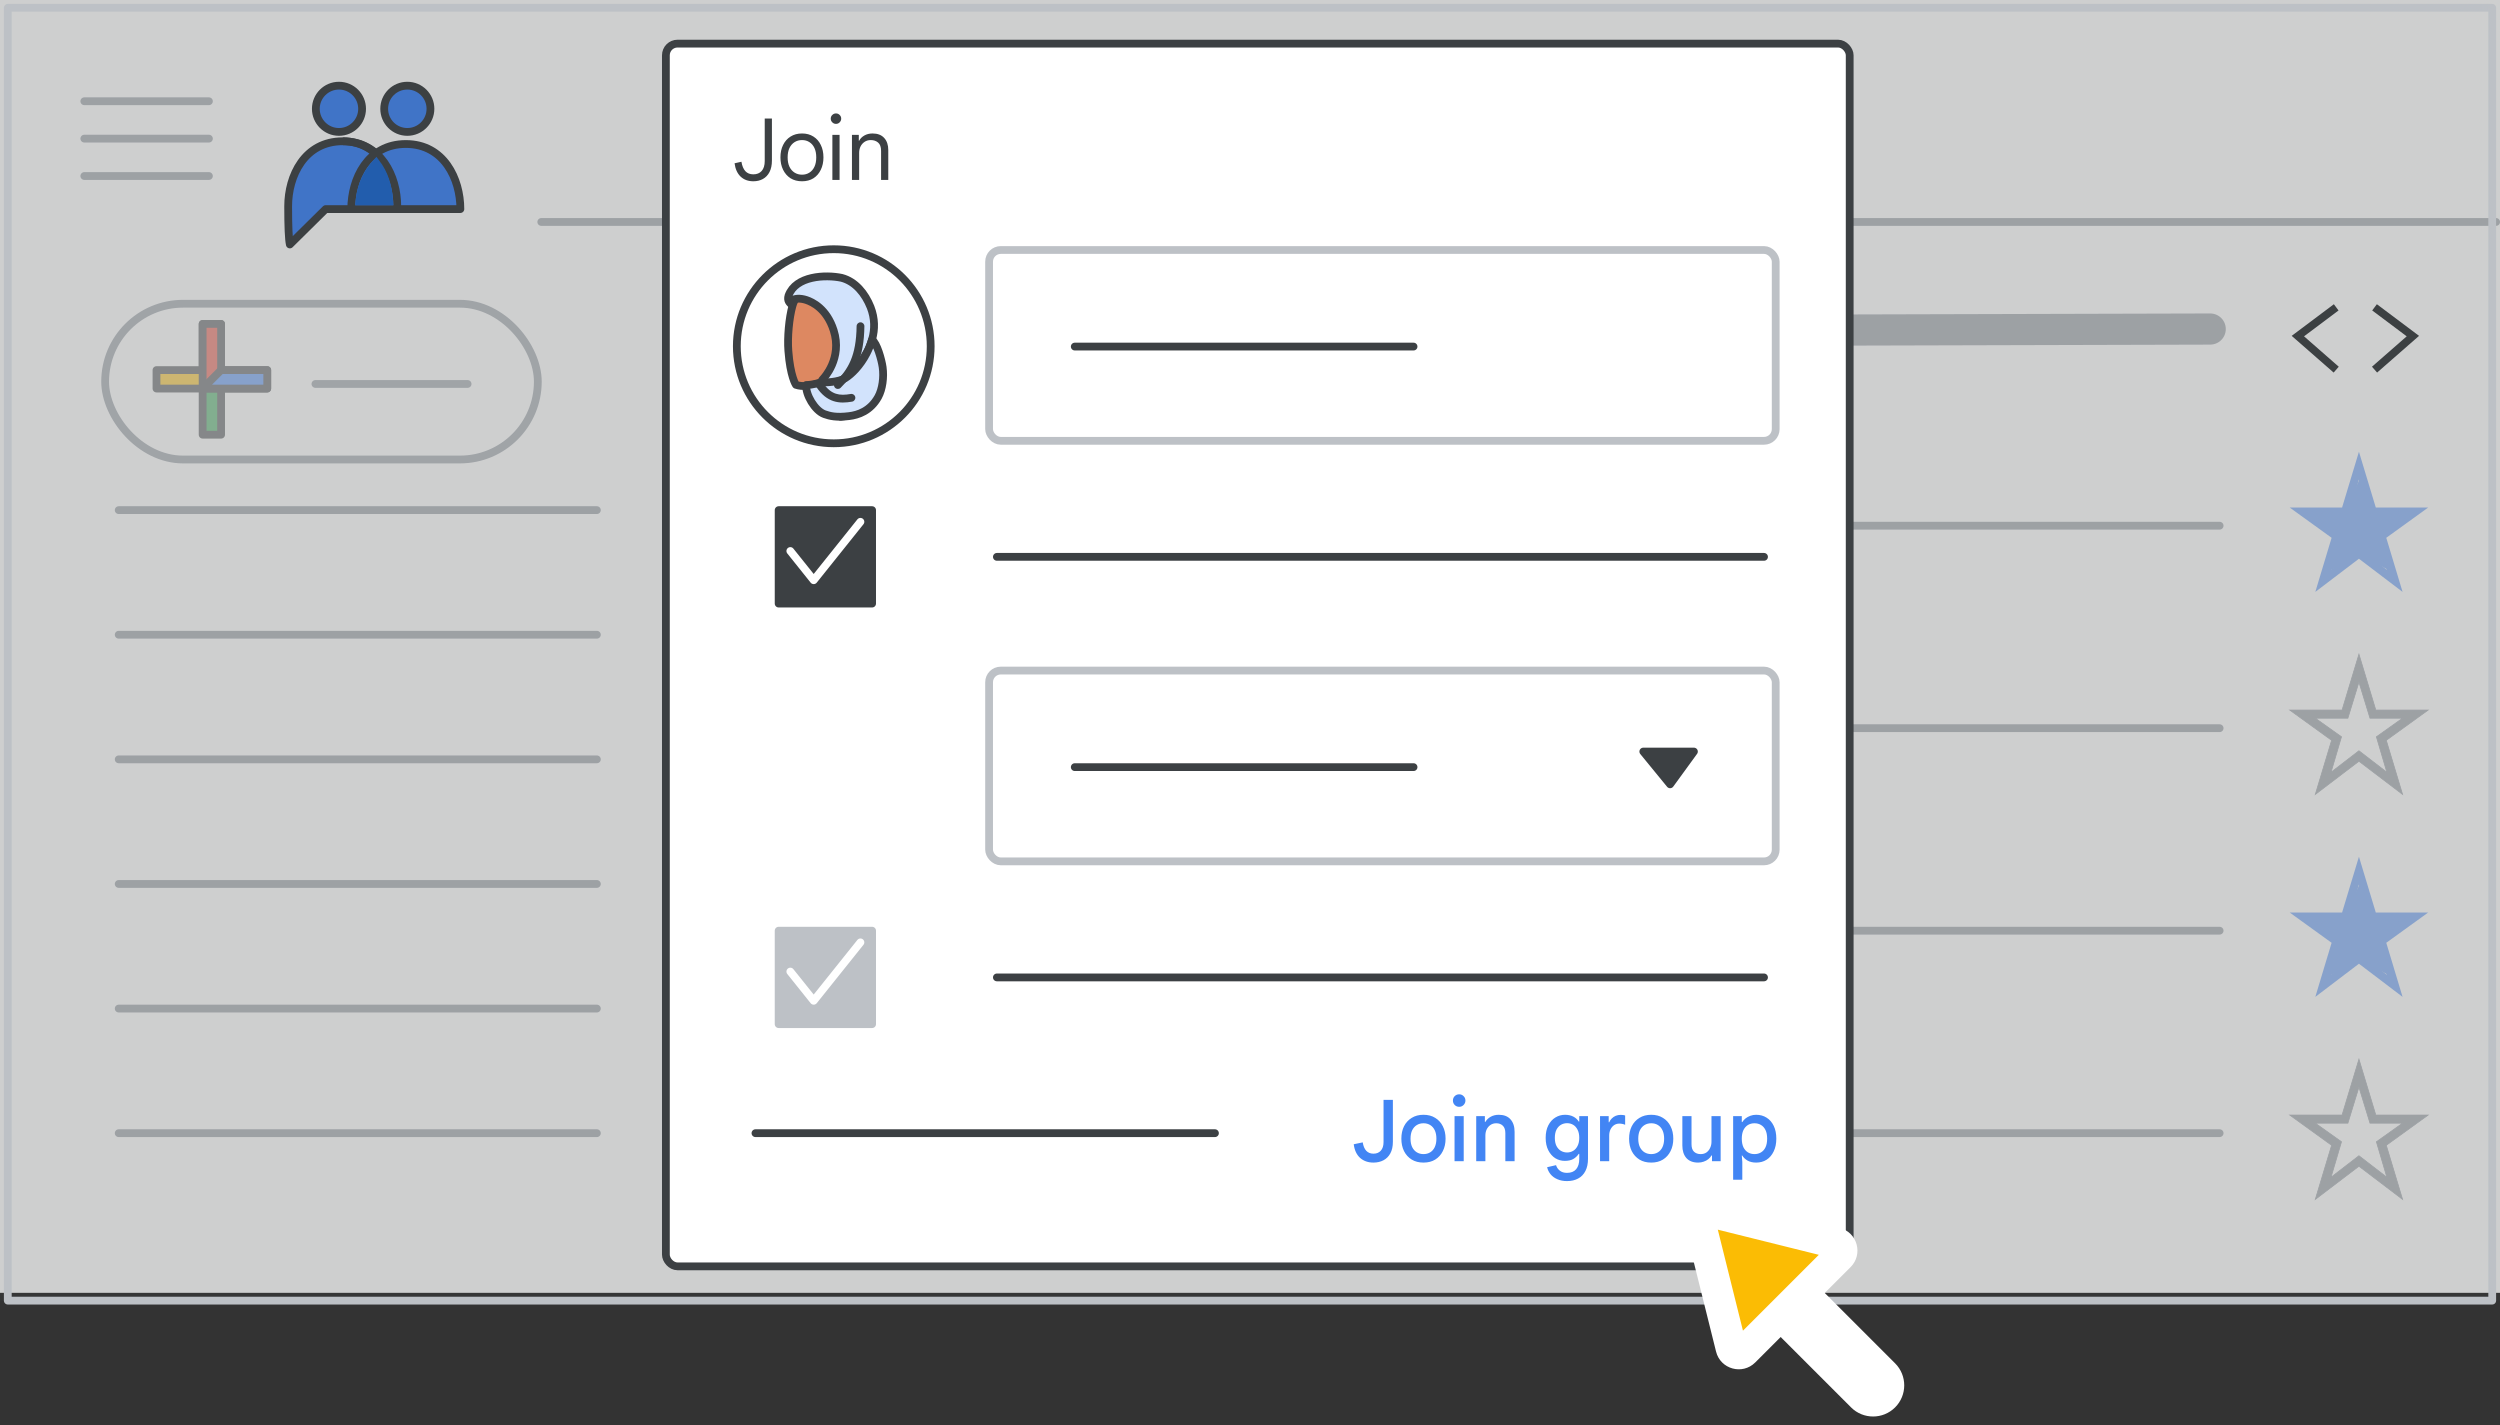
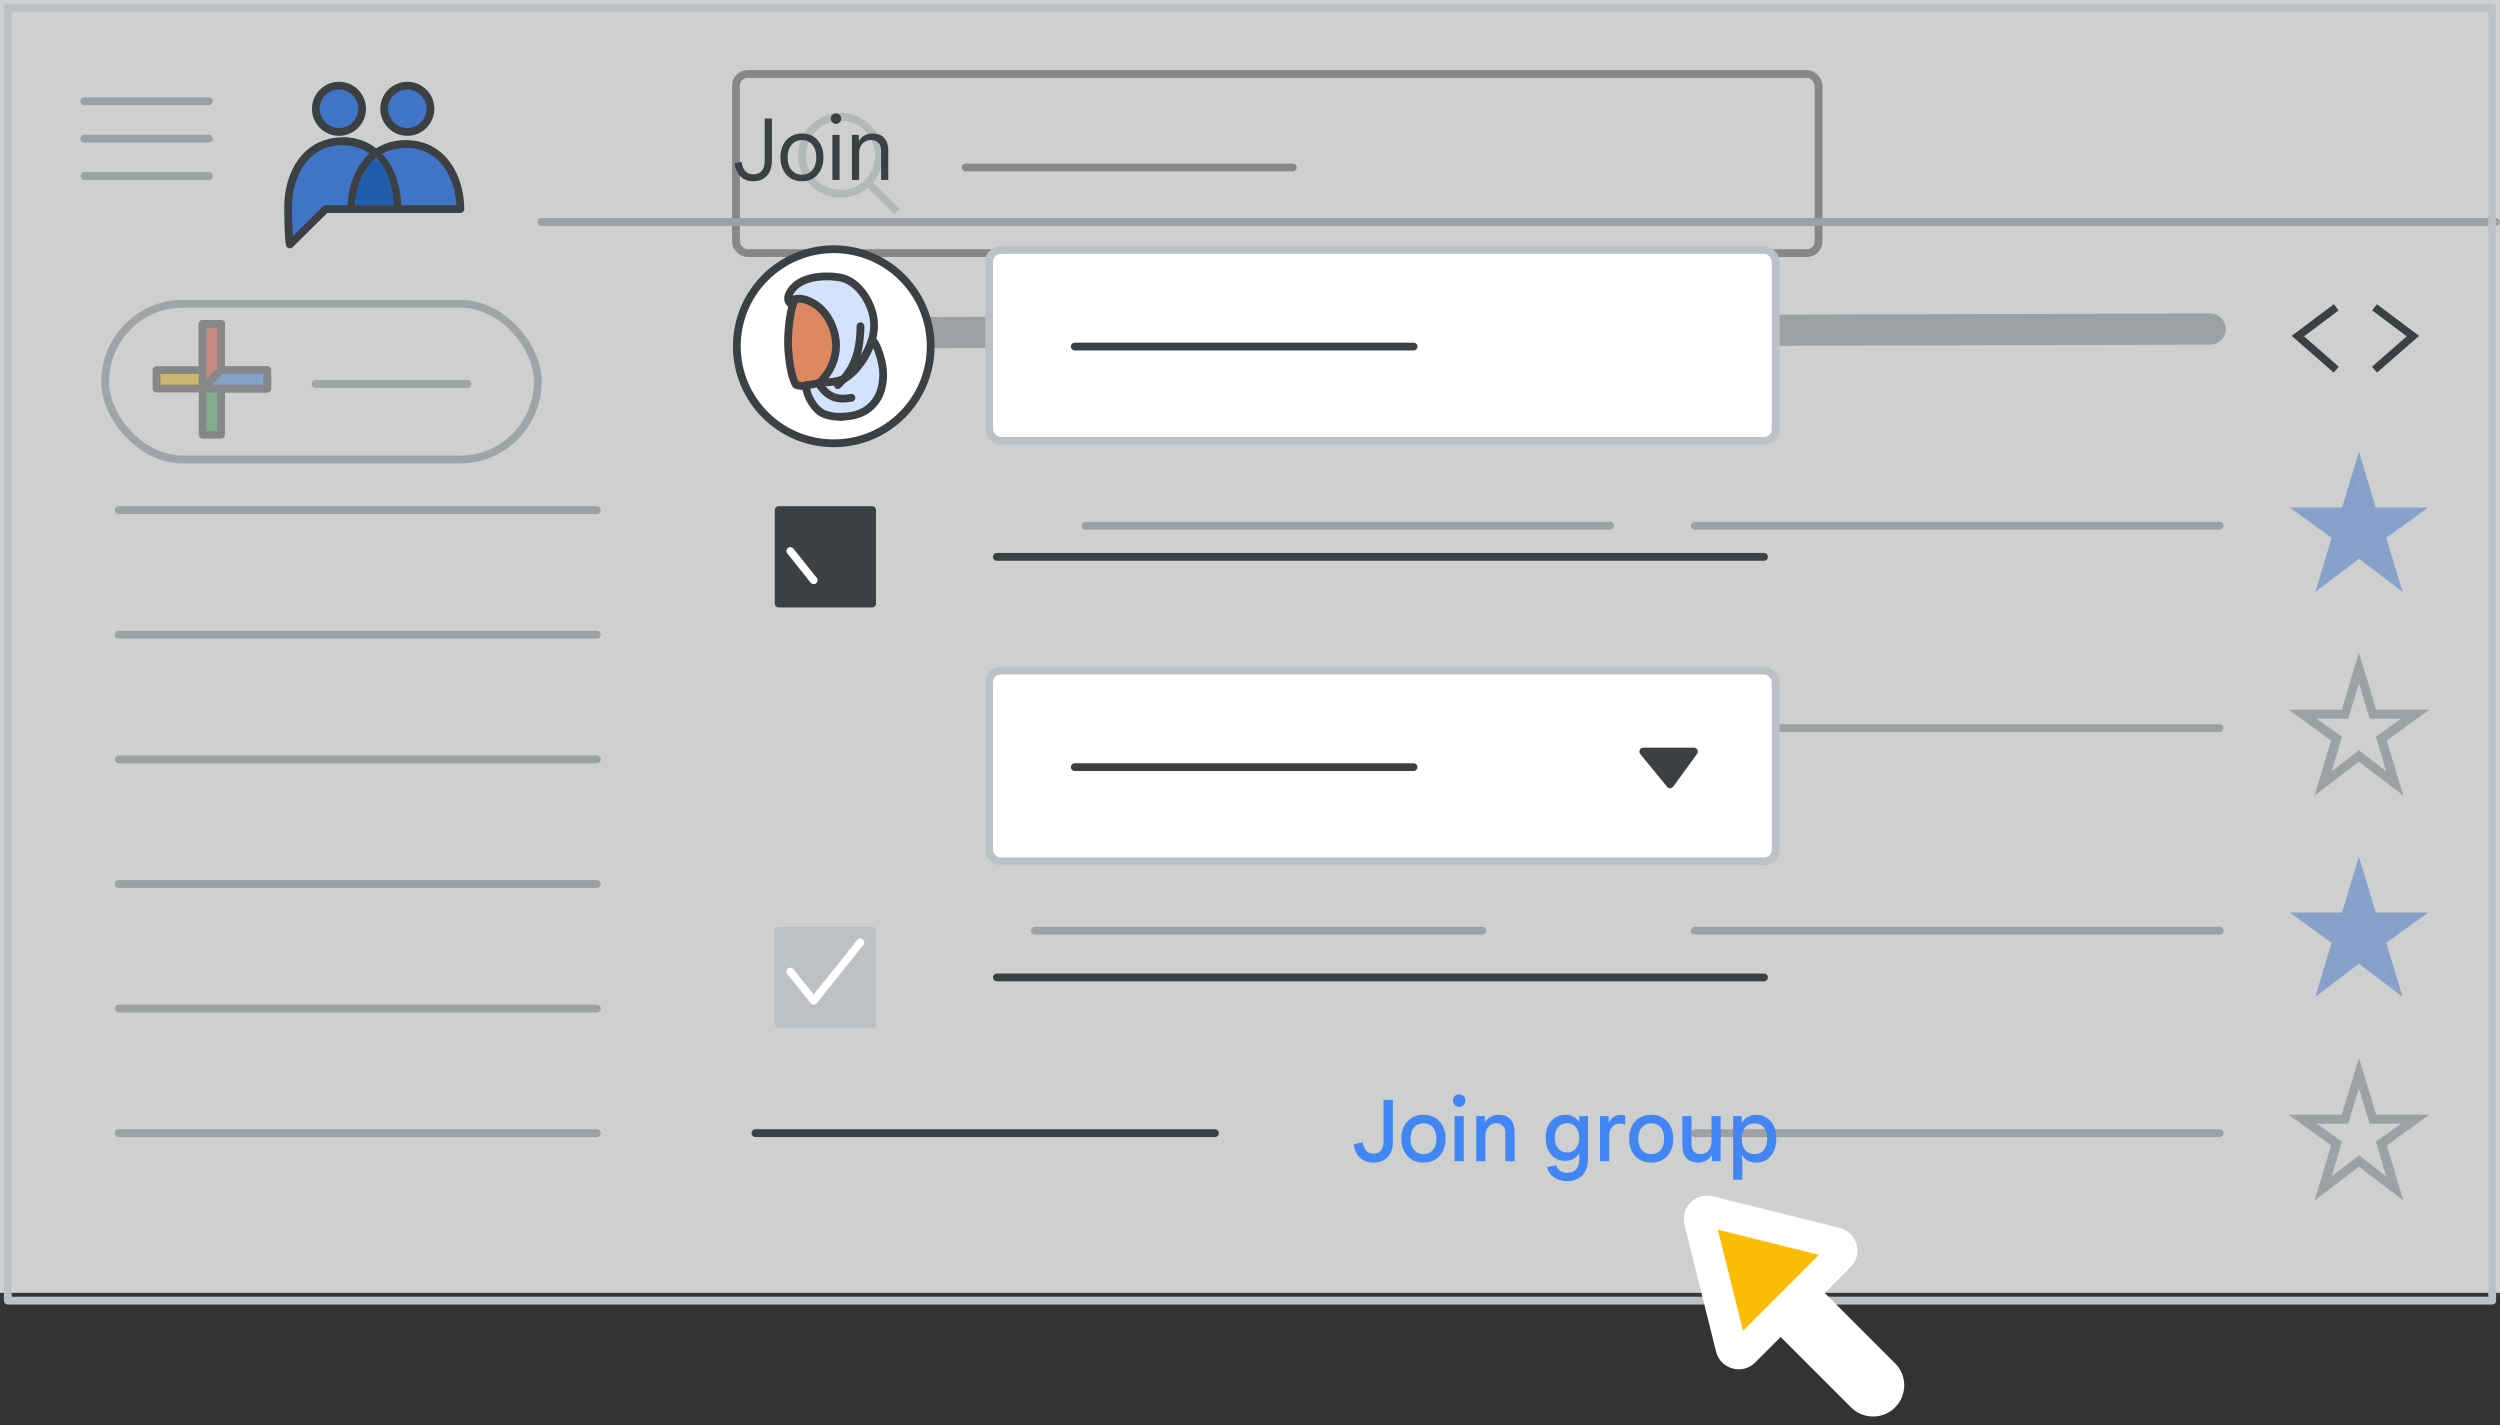
<svg xmlns="http://www.w3.org/2000/svg" width="321" height="183" viewBox="0 0 321 183" fill="none">
  <rect x="0" y="0" width="321" height="183" fill="#333333" stroke="none" />
  <g id="groups-join-new-group" clip-path="url(#clip0_2_64884)">
    <rect id="background" width="321" height="166" fill="white" />
    <rect id="Rectangle Copy" x="13.5" y="39" width="55.556" height="20" rx="10" fill="white" stroke="#C1C5CA" />
    <path id="Line Copy 7" d="M40.5 49.3H60.039" stroke="#C1C5CA" stroke-linecap="round" />
    <g id="Plus" opacity="0.5">
      <g id="Group">
        <g id="Rectangle 2">
          <rect id="Rectangle" x="26.019" y="41.593" width="2.37" height="14.222" fill="#34A853" stroke="#3C4043" stroke-linejoin="round" />
        </g>
        <rect id="Rectangle_2" x="34.315" y="47.519" width="2.37" height="14.222" transform="rotate(90 34.315 47.519)" fill="#FBBC04" stroke="#3C4043" stroke-linejoin="round" />
        <path id="Rectangle_3" fill-rule="evenodd" clip-rule="evenodd" d="M26.019 41.593H28.389V48.704L26.019 49.889V41.593Z" fill="#EA4335" stroke="#3C4043" stroke-linejoin="round" />
        <path id="Rectangle_4" fill-rule="evenodd" clip-rule="evenodd" d="M34.315 47.519V49.889H26.018L28.389 47.519H34.315Z" fill="#4285F4" stroke="#3C4043" stroke-linejoin="round" />
      </g>
    </g>
    <path id="add title text line copy" d="M15.241 145.5H76.639" stroke="#BDC1C6" stroke-linecap="round" />
    <path id="add title text line copy 4" d="M15.241 129.5H76.639" stroke="#BDC1C6" stroke-linecap="round" />
    <path id="add title text line copy 5" d="M15.241 113.5H76.639" stroke="#BDC1C6" stroke-linecap="round" />
    <path id="add title text line copy 6" d="M15.241 97.5H76.639" stroke="#BDC1C6" stroke-linecap="round" />
    <path id="add title text line copy 7" d="M15.241 81.5H76.639" stroke="#BDC1C6" stroke-linecap="round" />
    <path id="add title text line copy 8" d="M15.241 65.5H76.639" stroke="#BDC1C6" stroke-linecap="round" />
    <g id="Groups icon - illustrated">
      <path id="Oval" fill-rule="evenodd" clip-rule="evenodd" d="M37.215 31.392L41.815 26.846C46.274 26.846 49.34 26.846 51.015 26.846C51.015 22.977 48.907 18.138 44.005 18.138C39.102 18.138 37 22.578 37 26.493C37 29.104 37.072 30.736 37.215 31.392Z" fill="#4285F4" stroke="#3C4043" stroke-linejoin="round" />
      <path id="Oval_2" fill-rule="evenodd" clip-rule="evenodd" d="M59.111 26.846C59.111 22.977 57.009 18.49 52.106 18.49C47.204 18.49 45.102 22.977 45.102 26.846C46.837 26.846 56.6 26.846 59.111 26.846Z" fill="#4285F4" stroke="#3C4043" stroke-linejoin="round" />
      <path id="Oval_3" d="M51.01 26.493C51.01 22.625 48.907 18.138 44.005 18.138" stroke="#3C4043" stroke-linejoin="round" />
      <path id="Oval_4" d="M52.3 16.939C53.94 16.939 55.27 15.609 55.27 13.969C55.27 12.329 53.94 11 52.3 11C50.66 11 49.331 12.329 49.331 13.969C49.331 15.609 50.66 16.939 52.3 16.939Z" fill="#4285F4" stroke="#3C4043" />
      <path id="Oval_5" d="M43.523 16.939C45.163 16.939 46.493 15.609 46.493 13.969C46.493 12.329 45.163 11 43.523 11C41.883 11 40.554 12.329 40.554 13.969C40.554 15.609 41.883 16.939 43.523 16.939Z" fill="#4285F4" stroke="#3C4043" />
      <path id="Path-24" fill-rule="evenodd" clip-rule="evenodd" d="M48.302 20.914C46.677 22.668 46.304 24.493 46.152 25.858C46.383 25.858 47.659 25.858 49.98 25.858C49.866 23.877 49.306 22.229 48.302 20.914Z" fill="#1967D2" stroke="#1967D2" />
    </g>
    <g id="Gmail/search-bar-dark" opacity="0.5">
      <rect id="Rectangle_5" x="94.5" y="9.5" width="139" height="23" rx="1.5" fill="white" stroke="#3C4043" />
      <path id="Line 2" d="M124 21.5H166" stroke="#3C4043" stroke-linecap="round" stroke-linejoin="round" />
      <g id="Group_2">
        <circle id="Oval_6" cx="107.941" cy="19.941" r="4.941" stroke="#BDC1C6" />
        <path id="Line 6" d="M111.824 23.823L114.818 26.818" stroke="#BDC1C6" stroke-linecap="square" />
      </g>
    </g>
    <g id="Menu">
      <path id="Line" d="M10.825 13H26.825" stroke="#BDC1C6" stroke-linecap="round" stroke-linejoin="round" />
      <path id="Line_2" d="M10.825 17.8H26.825" stroke="#BDC1C6" stroke-linecap="round" stroke-linejoin="round" />
      <path id="Line_3" d="M10.825 22.6H26.825" stroke="#BDC1C6" stroke-linecap="round" stroke-linejoin="round" />
    </g>
    <g id="Shape Copy 4">
      <path fill-rule="evenodd" clip-rule="evenodd" d="M299.378 147.054L297.286 154L302.888 149.743L308.49 154L306.398 147.054L311.776 143.17H305.054L302.888 136L300.722 143.17H294L299.378 147.054ZM302.888 148.398L299.303 151.162L300.647 146.606L297.286 144.216H301.469L302.888 139.585L304.307 144.216H308.49L305.129 146.606L306.473 151.162L302.888 148.398Z" fill="#BDC1C6" />
      <path d="M297.286 154L297.238 153.986L297.194 154.133L297.317 154.04L297.286 154ZM299.378 147.054L299.425 147.068L299.436 147.034L299.407 147.013L299.378 147.054ZM302.888 149.743L302.918 149.703L302.888 149.68L302.858 149.703L302.888 149.743ZM308.49 154L308.459 154.04L308.582 154.133L308.538 153.986L308.49 154ZM306.398 147.054L306.369 147.013L306.34 147.034L306.35 147.068L306.398 147.054ZM311.776 143.17L311.805 143.211L311.931 143.12H311.776V143.17ZM305.054 143.17L305.006 143.185L305.017 143.22H305.054V143.17ZM302.888 136L302.936 135.986L302.888 135.827L302.84 135.986L302.888 136ZM300.722 143.17V143.22H300.759L300.77 143.185L300.722 143.17ZM294 143.17V143.12H293.845L293.971 143.211L294 143.17ZM299.303 151.162L299.255 151.148L299.211 151.296L299.333 151.201L299.303 151.162ZM302.888 148.398L302.918 148.359L302.888 148.335L302.857 148.359L302.888 148.398ZM300.647 146.606L300.695 146.62L300.705 146.586L300.676 146.565L300.647 146.606ZM297.286 144.216V144.166H297.13L297.257 144.257L297.286 144.216ZM301.469 144.216V144.266H301.506L301.517 144.23L301.469 144.216ZM302.888 139.585L302.936 139.57L302.888 139.414L302.84 139.57L302.888 139.585ZM304.307 144.216L304.259 144.23L304.27 144.266H304.307V144.216ZM308.49 144.216L308.519 144.257L308.646 144.166H308.49V144.216ZM305.129 146.606L305.1 146.565L305.071 146.586L305.081 146.62L305.129 146.606ZM306.473 151.162L306.443 151.201L306.565 151.296L306.521 151.148L306.473 151.162ZM297.334 154.014L299.425 147.068L299.33 147.04L297.238 153.986L297.334 154.014ZM302.858 149.703L297.256 153.96L297.317 154.04L302.918 149.783L302.858 149.703ZM308.52 153.96L302.918 149.703L302.858 149.783L308.459 154.04L308.52 153.96ZM306.35 147.068L308.442 154.014L308.538 153.986L306.446 147.04L306.35 147.068ZM311.747 143.13L306.369 147.013L306.428 147.094L311.805 143.211L311.747 143.13ZM305.054 143.22H311.776V143.12H305.054V143.22ZM302.84 136.014L305.006 143.185L305.102 143.156L302.936 135.986L302.84 136.014ZM300.77 143.185L302.936 136.014L302.84 135.986L300.674 143.156L300.77 143.185ZM294 143.22H300.722V143.12H294V143.22ZM299.407 147.013L294.029 143.13L293.971 143.211L299.348 147.094L299.407 147.013ZM299.333 151.201L302.918 148.438L302.857 148.359L299.272 151.122L299.333 151.201ZM300.599 146.592L299.255 151.148L299.351 151.176L300.695 146.62L300.599 146.592ZM297.257 144.257L300.618 146.647L300.676 146.565L297.315 144.175L297.257 144.257ZM301.469 144.166H297.286V144.266H301.469V144.166ZM302.84 139.57L301.421 144.201L301.517 144.23L302.936 139.6L302.84 139.57ZM304.355 144.201L302.936 139.57L302.84 139.6L304.259 144.23L304.355 144.201ZM308.49 144.166H304.307V144.266H308.49V144.166ZM305.158 146.647L308.519 144.257L308.461 144.175L305.1 146.565L305.158 146.647ZM306.521 151.148L305.177 146.592L305.081 146.62L306.425 151.176L306.521 151.148ZM302.857 148.438L306.443 151.201L306.504 151.122L302.918 148.359L302.857 148.438Z" fill="#BDC1C6" />
    </g>
    <g id="Group 4" opacity="0.5">
      <path id="Star Copy" fill-rule="evenodd" clip-rule="evenodd" d="M303 123.25L299.179 125.259L299.909 121.004L296.818 117.991L301.09 117.371L303 113.5L304.91 117.371L309.182 117.991L306.091 121.004L306.821 125.259L303 123.25Z" fill="#4285F4" />
      <path id="Shape Copy 2" fill-rule="evenodd" clip-rule="evenodd" d="M299.378 121.054L297.286 128L302.888 123.743L308.49 128L306.398 121.054L311.776 117.17H305.054L302.888 110L300.722 117.17H294L299.378 121.054ZM302.888 122.398L299.303 125.162L300.647 120.606L297.286 118.216H301.469L302.888 113.585L304.307 118.216H308.49L305.129 120.606L306.473 125.162L302.888 122.398Z" fill="#4285F4" />
    </g>
    <g id="Shape">
      <path fill-rule="evenodd" clip-rule="evenodd" d="M299.378 95.054L297.286 102L302.888 97.743L308.49 102L306.398 95.054L311.776 91.17H305.054L302.888 84L300.722 91.17H294L299.378 95.054ZM302.888 96.398L299.303 99.162L300.647 94.606L297.286 92.216H301.469L302.888 87.585L304.307 92.216H308.49L305.129 94.606L306.473 99.162L302.888 96.398Z" fill="#BDC1C6" />
      <path d="M297.286 102L297.238 101.986L297.194 102.133L297.317 102.04L297.286 102ZM299.378 95.054L299.425 95.068L299.436 95.034L299.407 95.013L299.378 95.054ZM302.888 97.743L302.918 97.703L302.888 97.68L302.858 97.703L302.888 97.743ZM308.49 102L308.459 102.04L308.582 102.133L308.538 101.986L308.49 102ZM306.398 95.054L306.369 95.013L306.34 95.034L306.35 95.068L306.398 95.054ZM311.776 91.17L311.805 91.211L311.931 91.12H311.776V91.17ZM305.054 91.17L305.006 91.185L305.017 91.22H305.054V91.17ZM302.888 84L302.936 83.986L302.888 83.827L302.84 83.986L302.888 84ZM300.722 91.17V91.22H300.759L300.77 91.185L300.722 91.17ZM294 91.17V91.12H293.845L293.971 91.211L294 91.17ZM299.303 99.162L299.255 99.148L299.211 99.296L299.333 99.201L299.303 99.162ZM302.888 96.398L302.918 96.359L302.888 96.335L302.857 96.359L302.888 96.398ZM300.647 94.606L300.695 94.62L300.705 94.586L300.676 94.565L300.647 94.606ZM297.286 92.216V92.166H297.13L297.257 92.257L297.286 92.216ZM301.469 92.216V92.266H301.506L301.517 92.23L301.469 92.216ZM302.888 87.585L302.936 87.57L302.888 87.414L302.84 87.57L302.888 87.585ZM304.307 92.216L304.259 92.23L304.27 92.266H304.307V92.216ZM308.49 92.216L308.519 92.257L308.646 92.166H308.49V92.216ZM305.129 94.606L305.1 94.565L305.071 94.586L305.081 94.62L305.129 94.606ZM306.473 99.162L306.443 99.201L306.565 99.296L306.521 99.148L306.473 99.162ZM297.334 102.014L299.425 95.068L299.33 95.04L297.238 101.986L297.334 102.014ZM302.858 97.703L297.256 101.96L297.317 102.04L302.918 97.782L302.858 97.703ZM308.52 101.96L302.918 97.703L302.858 97.782L308.459 102.04L308.52 101.96ZM306.35 95.068L308.442 102.014L308.538 101.986L306.446 95.04L306.35 95.068ZM311.747 91.13L306.369 95.013L306.428 95.094L311.805 91.211L311.747 91.13ZM305.054 91.22H311.776V91.12H305.054V91.22ZM302.84 84.014L305.006 91.185L305.102 91.156L302.936 83.986L302.84 84.014ZM300.77 91.185L302.936 84.014L302.84 83.986L300.674 91.156L300.77 91.185ZM294 91.22H300.722V91.12H294V91.22ZM299.407 95.013L294.029 91.13L293.971 91.211L299.348 95.094L299.407 95.013ZM299.333 99.201L302.918 96.438L302.857 96.359L299.272 99.122L299.333 99.201ZM300.599 94.592L299.255 99.148L299.351 99.176L300.695 94.62L300.599 94.592ZM297.257 92.257L300.618 94.647L300.676 94.565L297.315 92.175L297.257 92.257ZM301.469 92.166H297.286V92.266H301.469V92.166ZM302.84 87.57L301.421 92.201L301.517 92.23L302.936 87.6L302.84 87.57ZM304.355 92.201L302.936 87.57L302.84 87.6L304.259 92.23L304.355 92.201ZM308.49 92.166H304.307V92.266H308.49V92.166ZM305.158 94.647L308.519 92.257L308.461 92.175L305.1 94.565L305.158 94.647ZM306.521 99.148L305.177 94.592L305.081 94.62L306.425 99.176L306.521 99.148ZM302.857 96.438L306.443 99.201L306.504 99.122L302.918 96.359L302.857 96.438Z" fill="#BDC1C6" />
    </g>
    <g id="Group 4 Copy" opacity="0.5">
      <path id="Star Copy_2" fill-rule="evenodd" clip-rule="evenodd" d="M303 71.25L299.179 73.259L299.909 69.004L296.818 65.991L301.09 65.371L303 61.5L304.91 65.371L309.182 65.991L306.091 69.004L306.821 73.259L303 71.25Z" fill="#4285F4" />
      <path id="Shape Copy 2_2" fill-rule="evenodd" clip-rule="evenodd" d="M299.378 69.054L297.286 76L302.888 71.743L308.49 76L306.398 69.054L311.776 65.17H305.054L302.888 58L300.722 65.17H294L299.378 69.054ZM302.888 70.398L299.303 73.162L300.647 68.606L297.286 66.216H301.469L302.888 61.585L304.307 66.216H308.49L305.129 68.606L306.473 73.162L302.888 70.398Z" fill="#4285F4" />
    </g>
    <path id="Line Copy 3" d="M69.5 28.5H320.5" stroke="#BDC1C6" stroke-linecap="round" />
    <path id="Line 4 Copy 5" d="M133.848 93.5H191.285" stroke="#BDC1C6" stroke-linecap="round" />
    <path id="Line 4 Copy 6" d="M132.901 119.5H190.338" stroke="#BDC1C6" stroke-linecap="round" />
    <path id="Line 4 Copy 11" d="M102 42.752L283.791 42.248" stroke="#BDC1C6" stroke-width="4" stroke-linecap="round" />
    <path id="Line 4 Copy 9" d="M139.36 67.5H206.738" stroke="#BDC1C6" stroke-linecap="round" />
    <path id="Line 4 Copy 8" d="M217.622 93.5H285" stroke="#BDC1C6" stroke-linecap="round" />
    <path id="Line 4 Copy 7" d="M217.622 119.5H285" stroke="#BDC1C6" stroke-linecap="round" />
    <path id="Line 4 Copy 12" d="M217.622 67.5H285" stroke="#BDC1C6" stroke-linecap="round" />
-     <path id="Line 4 Copy 14" d="M139.36 145.5H206.738" stroke="#BDC1C6" stroke-linecap="round" />
    <path id="Line 4 Copy 10" d="M217.622 145.5H285" stroke="#BDC1C6" stroke-linecap="round" />
    <path id="Path 20" d="M304.891 39.462L309.814 43.154L304.891 47.462" stroke="#3C4043" />
    <path id="Path 20_2" d="M299.968 39.462L295.045 43.154L299.968 47.462" stroke="#3C4043" />
    <rect id="overlay" opacity="0.25" width="321" height="167" fill="#3C4043" />
    <g id="popup" clip-path="url(#clip1_2_64884)">
-       <rect id="border/bg copy 2" x="85.5" y="5.6" width="152" height="157" rx="1.5" fill="white" stroke="#3C4043" />
      <rect id="border/bg copy 3" x="127" y="32.1" width="101" height="24.5" rx="1.5" fill="white" stroke="#BDC1C6" />
      <path id="Stroke 205 Copy 15" d="M138 44.5H181.5" stroke="#3C4043" stroke-linecap="round" stroke-linejoin="round" />
      <rect id="border/bg copy 4" x="127" y="86.1" width="101" height="24.5" rx="1.5" fill="white" stroke="#BDC1C6" />
      <path id="Stroke 205 Copy 17" d="M138 98.5H181.5" stroke="#3C4043" stroke-linecap="round" stroke-linejoin="round" />
      <path id="Stroke 205 Copy 19" d="M97 145.5H156" stroke="#3C4043" stroke-linecap="round" stroke-linejoin="round" />
      <path id="Stroke 205 Copy 16" d="M128 71.5H226.5" stroke="#3C4043" stroke-linecap="round" stroke-linejoin="round" />
      <path id="Stroke 205 Copy 18" d="M128 125.5H226.5" stroke="#3C4043" stroke-linecap="round" stroke-linejoin="round" />
      <path id="Join group" d="M176.349 149.276C175.66 149.276 175.088 149.074 174.633 148.671C174.186 148.26 173.914 147.677 173.819 146.922L174.974 146.68C175.047 147.149 175.198 147.509 175.425 147.758C175.66 148.007 175.968 148.132 176.349 148.132C176.752 148.132 177.068 148.004 177.295 147.747C177.53 147.49 177.647 147.12 177.647 146.636V141.224H178.846V146.603C178.846 147.204 178.736 147.703 178.516 148.099C178.303 148.488 178.01 148.781 177.636 148.979C177.262 149.177 176.833 149.276 176.349 149.276ZM182.773 149.276C182.193 149.276 181.691 149.148 181.266 148.891C180.84 148.627 180.51 148.264 180.276 147.802C180.048 147.34 179.935 146.808 179.935 146.207C179.935 145.598 180.048 145.067 180.276 144.612C180.51 144.15 180.84 143.791 181.266 143.534C181.691 143.27 182.193 143.138 182.773 143.138C183.359 143.138 183.862 143.27 184.28 143.534C184.705 143.791 185.031 144.15 185.259 144.612C185.493 145.067 185.611 145.598 185.611 146.207C185.611 146.808 185.493 147.34 185.259 147.802C185.031 148.264 184.705 148.627 184.28 148.891C183.862 149.148 183.359 149.276 182.773 149.276ZM182.773 148.187C183.103 148.187 183.392 148.11 183.642 147.956C183.891 147.802 184.085 147.578 184.225 147.285C184.364 146.984 184.434 146.625 184.434 146.207C184.434 145.782 184.364 145.422 184.225 145.129C184.085 144.836 183.891 144.612 183.642 144.458C183.392 144.304 183.106 144.227 182.784 144.227C182.454 144.227 182.164 144.304 181.915 144.458C181.665 144.612 181.467 144.836 181.321 145.129C181.181 145.422 181.112 145.782 181.112 146.207C181.112 146.632 181.181 146.992 181.321 147.285C181.467 147.578 181.665 147.802 181.915 147.956C182.171 148.11 182.457 148.187 182.773 148.187ZM186.764 149.1V143.314H187.941V149.1H186.764ZM187.358 142.115C187.138 142.115 186.947 142.038 186.786 141.884C186.632 141.723 186.555 141.532 186.555 141.312C186.555 141.085 186.632 140.894 186.786 140.74C186.947 140.586 187.138 140.509 187.358 140.509C187.578 140.509 187.765 140.586 187.919 140.74C188.08 140.894 188.161 141.085 188.161 141.312C188.161 141.532 188.08 141.723 187.919 141.884C187.765 142.038 187.578 142.115 187.358 142.115ZM189.546 149.1V143.314H190.657V144.051H190.723C190.877 143.78 191.104 143.56 191.405 143.391C191.713 143.222 192.058 143.138 192.439 143.138C193.099 143.138 193.601 143.332 193.946 143.721C194.298 144.11 194.474 144.649 194.474 145.338V149.1H193.286V145.492C193.286 145.059 193.176 144.74 192.956 144.535C192.743 144.33 192.465 144.227 192.12 144.227C191.834 144.227 191.585 144.3 191.372 144.447C191.167 144.586 191.005 144.777 190.888 145.019C190.778 145.254 190.723 145.518 190.723 145.811V149.1H189.546ZM201.203 151.652C200.734 151.652 200.319 151.571 199.96 151.41C199.601 151.256 199.311 151.043 199.091 150.772C198.871 150.501 198.724 150.2 198.651 149.87L199.795 149.606C199.883 149.892 200.044 150.127 200.279 150.31C200.514 150.501 200.822 150.596 201.203 150.596C201.724 150.596 202.116 150.438 202.38 150.123C202.644 149.808 202.776 149.371 202.776 148.814V148.154H202.71C202.519 148.44 202.281 148.664 201.995 148.825C201.716 148.979 201.357 149.056 200.917 149.056C200.477 149.056 200.07 148.942 199.696 148.715C199.329 148.48 199.032 148.143 198.805 147.703C198.578 147.263 198.464 146.728 198.464 146.097C198.464 145.466 198.578 144.931 198.805 144.491C199.032 144.051 199.333 143.717 199.707 143.49C200.088 143.255 200.503 143.138 200.95 143.138C201.353 143.138 201.705 143.215 202.006 143.369C202.307 143.523 202.541 143.736 202.71 144.007H202.776V143.314H203.898V148.792C203.898 149.408 203.788 149.929 203.568 150.354C203.348 150.787 203.036 151.109 202.633 151.322C202.23 151.542 201.753 151.652 201.203 151.652ZM201.214 147.978C201.5 147.978 201.76 147.908 201.995 147.769C202.23 147.63 202.417 147.421 202.556 147.142C202.703 146.863 202.776 146.515 202.776 146.097C202.776 145.679 202.703 145.331 202.556 145.052C202.417 144.773 202.23 144.564 201.995 144.425C201.76 144.286 201.5 144.216 201.214 144.216C200.928 144.216 200.664 144.286 200.422 144.425C200.187 144.564 199.997 144.773 199.85 145.052C199.711 145.331 199.641 145.679 199.641 146.097C199.641 146.515 199.711 146.863 199.85 147.142C199.997 147.421 200.187 147.63 200.422 147.769C200.664 147.908 200.928 147.978 201.214 147.978ZM205.445 149.1V143.314H206.556V144.095H206.622C206.702 143.912 206.812 143.75 206.952 143.611C207.098 143.464 207.267 143.351 207.458 143.27C207.656 143.189 207.868 143.149 208.096 143.149C208.235 143.149 208.349 143.156 208.437 143.171C208.525 143.186 208.602 143.204 208.668 143.226V144.425C208.565 144.374 208.451 144.337 208.327 144.315C208.202 144.286 208.066 144.271 207.92 144.271C207.67 144.271 207.447 144.337 207.249 144.469C207.058 144.601 206.904 144.784 206.787 145.019C206.677 145.254 206.622 145.518 206.622 145.811V149.1H205.445ZM212.013 149.276C211.434 149.276 210.931 149.148 210.506 148.891C210.081 148.627 209.751 148.264 209.516 147.802C209.289 147.34 209.175 146.808 209.175 146.207C209.175 145.598 209.289 145.067 209.516 144.612C209.751 144.15 210.081 143.791 210.506 143.534C210.931 143.27 211.434 143.138 212.013 143.138C212.6 143.138 213.102 143.27 213.52 143.534C213.945 143.791 214.272 144.15 214.499 144.612C214.734 145.067 214.851 145.598 214.851 146.207C214.851 146.808 214.734 147.34 214.499 147.802C214.272 148.264 213.945 148.627 213.52 148.891C213.102 149.148 212.6 149.276 212.013 149.276ZM212.013 148.187C212.343 148.187 212.633 148.11 212.882 147.956C213.131 147.802 213.326 147.578 213.465 147.285C213.604 146.984 213.674 146.625 213.674 146.207C213.674 145.782 213.604 145.422 213.465 145.129C213.326 144.836 213.131 144.612 212.882 144.458C212.633 144.304 212.347 144.227 212.024 144.227C211.694 144.227 211.404 144.304 211.155 144.458C210.906 144.612 210.708 144.836 210.561 145.129C210.422 145.422 210.352 145.782 210.352 146.207C210.352 146.632 210.422 146.992 210.561 147.285C210.708 147.578 210.906 147.802 211.155 147.956C211.412 148.11 211.698 148.187 212.013 148.187ZM218.038 149.276C217.385 149.276 216.883 149.082 216.531 148.693C216.186 148.297 216.014 147.758 216.014 147.076V143.314H217.191V146.922C217.191 147.355 217.297 147.674 217.51 147.879C217.73 148.084 218.012 148.187 218.357 148.187C218.65 148.187 218.9 148.117 219.105 147.978C219.31 147.831 219.468 147.637 219.578 147.395C219.695 147.153 219.754 146.889 219.754 146.603V143.314H220.931V149.1H219.82V148.363H219.754C219.659 148.539 219.523 148.697 219.347 148.836C219.178 148.975 218.98 149.082 218.753 149.155C218.533 149.236 218.295 149.276 218.038 149.276ZM222.535 151.476V143.314H223.646V144.073H223.712C223.815 143.904 223.951 143.75 224.119 143.611C224.295 143.472 224.501 143.358 224.735 143.27C224.97 143.182 225.223 143.138 225.494 143.138C226 143.138 226.448 143.263 226.836 143.512C227.225 143.754 227.529 144.106 227.749 144.568C227.969 145.023 228.079 145.569 228.079 146.207C228.079 146.838 227.966 147.384 227.738 147.846C227.518 148.308 227.214 148.664 226.825 148.913C226.444 149.155 226 149.276 225.494 149.276C225.054 149.276 224.68 149.188 224.372 149.012C224.072 148.829 223.852 148.616 223.712 148.374H223.646L223.712 149.188V151.476H222.535ZM225.274 148.187C225.59 148.187 225.868 148.114 226.11 147.967C226.36 147.82 226.554 147.6 226.693 147.307C226.833 147.006 226.902 146.64 226.902 146.207C226.902 145.767 226.833 145.4 226.693 145.107C226.554 144.814 226.36 144.594 226.11 144.447C225.868 144.3 225.59 144.227 225.274 144.227C224.966 144.227 224.688 144.3 224.438 144.447C224.196 144.594 224.002 144.814 223.855 145.107C223.716 145.4 223.646 145.767 223.646 146.207C223.646 146.64 223.716 147.006 223.855 147.307C224.002 147.6 224.196 147.82 224.438 147.967C224.688 148.114 224.966 148.187 225.274 148.187Z" fill="#4285F4" />
      <path id="Join" d="M96.728 23.276C96.061 23.276 95.514 23.074 95.089 22.671C94.671 22.268 94.414 21.699 94.319 20.966L95.199 20.768C95.287 21.303 95.456 21.707 95.705 21.978C95.954 22.249 96.295 22.385 96.728 22.385C97.183 22.385 97.538 22.242 97.795 21.956C98.059 21.663 98.191 21.237 98.191 20.68V15.224H99.115V20.603C99.115 21.197 99.012 21.692 98.807 22.088C98.602 22.484 98.319 22.781 97.96 22.979C97.608 23.177 97.197 23.276 96.728 23.276ZM102.981 23.276C102.416 23.276 101.925 23.148 101.507 22.891C101.096 22.627 100.777 22.264 100.55 21.802C100.323 21.34 100.209 20.808 100.209 20.207C100.209 19.598 100.323 19.067 100.55 18.612C100.777 18.15 101.096 17.791 101.507 17.534C101.925 17.27 102.416 17.138 102.981 17.138C103.546 17.138 104.033 17.27 104.444 17.534C104.855 17.791 105.17 18.15 105.39 18.612C105.617 19.067 105.731 19.598 105.731 20.207C105.731 20.808 105.617 21.34 105.39 21.802C105.17 22.264 104.855 22.627 104.444 22.891C104.033 23.148 103.546 23.276 102.981 23.276ZM102.981 22.429C103.34 22.429 103.656 22.341 103.927 22.165C104.206 21.989 104.422 21.736 104.576 21.406C104.73 21.076 104.807 20.676 104.807 20.207C104.807 19.738 104.73 19.338 104.576 19.008C104.422 18.678 104.206 18.425 103.927 18.249C103.656 18.073 103.34 17.985 102.981 17.985C102.622 17.985 102.303 18.073 102.024 18.249C101.745 18.425 101.525 18.678 101.364 19.008C101.21 19.338 101.133 19.738 101.133 20.207C101.133 20.676 101.21 21.076 101.364 21.406C101.525 21.736 101.745 21.989 102.024 22.165C102.303 22.341 102.622 22.429 102.981 22.429ZM106.877 23.1V17.314H107.801V23.1H106.877ZM107.339 15.906C107.156 15.906 106.998 15.84 106.866 15.708C106.734 15.576 106.668 15.418 106.668 15.235C106.668 15.044 106.734 14.887 106.866 14.762C106.998 14.63 107.156 14.564 107.339 14.564C107.53 14.564 107.687 14.63 107.812 14.762C107.944 14.887 108.01 15.044 108.01 15.235C108.01 15.418 107.944 15.576 107.812 15.708C107.687 15.84 107.53 15.906 107.339 15.906ZM109.391 23.1V17.314H110.271V18.073H110.315C110.454 17.802 110.674 17.578 110.975 17.402C111.283 17.226 111.635 17.138 112.031 17.138C112.684 17.138 113.182 17.329 113.527 17.71C113.879 18.091 114.055 18.608 114.055 19.261V23.1H113.131V19.382C113.131 18.876 113.003 18.517 112.746 18.304C112.497 18.091 112.185 17.985 111.811 17.985C111.503 17.985 111.235 18.062 111.008 18.216C110.788 18.363 110.616 18.561 110.491 18.81C110.374 19.052 110.315 19.323 110.315 19.624V23.1H109.391Z" fill="#3C4043" />
      <g id="People/profile11 Copy">
        <g id="Group 22 Copy 4">
          <ellipse id="Oval_7" cx="12.445" cy="12.459" rx="12.445" ry="12.459" transform="matrix(-1 0 0 1 119.5 32)" fill="white" stroke="#3C4043" />
        </g>
        <g id="Group_3">
          <path id="Path" d="M107.922 53.512C107.922 53.512 106.795 51.106 106.242 48.792C106.242 48.792 103.877 49.983 102.197 49.411C102.197 49.411 101.467 48.357 101.224 45.035C101.092 43.362 101.313 40.819 101.755 39.261C102.241 37.497 103.899 36.306 106.618 36.741C110.309 37.314 112.011 39.422 111.326 43.065C110.53 47.395 110.95 47.395 112.233 50.19C112.21 50.167 111.326 53.191 107.922 53.512Z" fill="#DD8861" stroke="#3D4043" stroke-linecap="round" stroke-linejoin="round" />
          <path id="Path_2" d="M111.784 39.445C111.077 37.675 109.823 36.136 108.066 35.676C105.991 35.24 102.182 35.4 101.247 37.951C101.042 38.641 101.407 38.871 101.589 39.077C101.657 38.802 101.726 38.664 101.771 38.526C102.045 38.342 102.729 38.25 103.551 38.526C104.303 38.779 106.151 39.629 107.04 42.41C108.203 46.018 105.763 48.569 105.649 48.684C105.444 48.89 105.421 49.212 105.603 49.442C105.786 49.419 106.105 49.373 106.516 49.281C106.675 49.258 106.903 49.189 107.017 49.166C107.451 49.074 107.953 49.028 108.637 48.385C109.389 47.718 110.416 46.868 111.26 45.305C111.579 44.754 111.807 44.156 111.99 43.536C112.332 42.295 112.355 40.916 111.784 39.445Z" fill="#D2E3FC" stroke="#3D4043" stroke-linecap="round" stroke-linejoin="round" />
          <path id="Path_3" d="M105.393 49.09C105.393 49.09 104.401 49.434 103.519 49.434C103.408 50.651 104.621 52.733 105.856 53.175C106.562 53.427 107.378 53.634 109.032 53.427C110.179 53.289 111.745 52.785 112.759 50.972C113.311 49.962 113.509 48.447 113.333 47.162C113.2 46.198 112.605 44.041 111.965 43.628C111.789 44.248 111.546 44.844 111.26 45.395C110.444 46.956 109.341 48.057 108.525 48.562C107.607 49.076 106.055 49.128 105.393 49.09Z" fill="#D2E3FC" stroke="#3D4043" stroke-linecap="round" stroke-linejoin="round" />
          <path id="Shape_2" d="M109.988 41.877C109.992 41.601 110.219 41.38 110.495 41.384C110.771 41.387 110.992 41.614 110.988 41.89L109.988 41.877ZM107.932 49.798C107.735 49.992 107.418 49.989 107.225 49.792C107.031 49.595 107.034 49.279 107.231 49.085L107.932 49.798ZM104.843 49.724C104.687 49.496 104.746 49.185 104.974 49.029C105.202 48.873 105.513 48.932 105.669 49.16L104.843 49.724ZM109.238 50.585C109.51 50.537 109.77 50.718 109.818 50.99C109.866 51.262 109.685 51.522 109.413 51.57L109.238 50.585ZM110.988 41.89C110.963 43.896 110.677 45.414 110.148 46.67C109.617 47.929 108.856 48.89 107.932 49.798L107.231 49.085C108.095 48.236 108.763 47.381 109.226 46.282C109.691 45.178 109.964 43.796 109.988 41.877L110.988 41.89ZM105.669 49.16C106.227 49.977 106.777 50.372 107.323 50.551C107.881 50.735 108.5 50.716 109.238 50.585L109.413 51.57C108.611 51.712 107.8 51.761 107.011 51.501C106.21 51.238 105.495 50.678 104.843 49.724L105.669 49.16Z" fill="#3C4043" />
        </g>
      </g>
      <g id="UI/checkbox-blue">
        <rect id="Rectangle_6" x="99.978" y="65.5" width="12" height="12" fill="#3C4043" stroke="#3C4043" stroke-linejoin="round" />
-         <path id="Path_4" d="M101.478 70.75L104.478 74.5L110.478 67" stroke="white" stroke-linecap="round" stroke-linejoin="round" />
+         <path id="Path_4" d="M101.478 70.75L104.478 74.5" stroke="white" stroke-linecap="round" stroke-linejoin="round" />
      </g>
      <g id="UI/checkbox-blue Copy">
        <rect id="Rectangle_7" x="99.978" y="119.5" width="12" height="12" fill="#BDC1C6" stroke="#BDC1C6" stroke-linejoin="round" />
        <path id="Path_5" d="M101.478 124.75L104.478 128.5L110.478 121" stroke="white" stroke-linecap="round" stroke-linejoin="round" />
      </g>
      <g id="Icons/arrow-expand-sm-filled">
        <path id="Path 4" fill-rule="evenodd" clip-rule="evenodd" d="M211 96.5H217.5L214.441 100.706L211 96.5Z" fill="#3C4043" stroke="#3C4043" stroke-linecap="round" stroke-linejoin="round" />
      </g>
    </g>
    <rect id="border" x="1" y="1" width="319" height="166" stroke="#BDC1C6" stroke-linejoin="round" />
    <g id="Cursor">
      <g id="Union">
        <mask id="path-69-outside-1_2_64884" maskUnits="userSpaceOnUse" x="207.538" y="145.084" width="44.548" height="44.548" fill="black">
          <rect fill="white" x="207.538" y="145.084" width="44.548" height="44.548" />
          <path fill-rule="evenodd" clip-rule="evenodd" d="M219.436 155.547C218.704 155.365 218.042 156.027 218.224 156.759L222.281 173.059C222.469 173.814 223.409 174.074 223.959 173.524L228.639 168.844L239.089 179.294C239.87 180.075 241.136 180.075 241.917 179.294C242.698 178.513 242.698 177.247 241.917 176.466L231.468 166.016L236.202 161.282C236.751 160.732 236.491 159.792 235.736 159.604L219.436 155.547Z" />
        </mask>
        <path fill-rule="evenodd" clip-rule="evenodd" d="M219.436 155.547C218.704 155.365 218.042 156.027 218.224 156.759L222.281 173.059C222.469 173.814 223.409 174.074 223.959 173.524L228.639 168.844L239.089 179.294C239.87 180.075 241.136 180.075 241.917 179.294C242.698 178.513 242.698 177.247 241.917 176.466L231.468 166.016L236.202 161.282C236.751 160.732 236.491 159.792 235.736 159.604L219.436 155.547Z" fill="#FBBC04" />
        <path d="M218.224 156.759L220.165 156.276L220.165 156.276L218.224 156.759ZM219.436 155.547L219.919 153.606L219.919 153.606L219.436 155.547ZM222.281 173.059L224.222 172.576L224.222 172.576L222.281 173.059ZM223.959 173.524L225.373 174.939L223.959 173.524ZM228.639 168.844L230.053 167.43L228.639 166.016L227.225 167.43L228.639 168.844ZM241.917 176.466L243.332 175.051L241.917 176.466ZM231.468 166.016L230.053 164.601L228.639 166.016L230.053 167.43L231.468 166.016ZM236.202 161.282L237.616 162.696L236.202 161.282ZM235.736 159.604L235.253 161.545H235.253L235.736 159.604ZM220.165 156.276C220.347 157.008 219.685 157.67 218.953 157.488L219.919 153.606C217.724 153.06 215.737 155.047 216.283 157.242L220.165 156.276ZM224.222 172.576L220.165 156.276L216.283 157.242L220.341 173.542L224.222 172.576ZM222.545 172.11C223.095 171.56 224.034 171.821 224.222 172.576L220.341 173.542C220.904 175.806 223.723 176.588 225.373 174.939L222.545 172.11ZM227.225 167.43L222.545 172.11L225.373 174.939L230.053 170.258L227.225 167.43ZM240.503 177.88L230.053 167.43L227.225 170.258L237.675 180.708L240.503 177.88ZM240.503 177.88L237.675 180.708C239.237 182.27 241.77 182.27 243.332 180.708L240.503 177.88ZM240.503 177.88L240.503 177.88L243.332 180.708C244.894 179.146 244.894 176.613 243.332 175.051L240.503 177.88ZM230.053 167.43L240.503 177.88L243.332 175.051L232.882 164.601L230.053 167.43ZM234.787 159.868L230.053 164.601L232.882 167.43L237.616 162.696L234.787 159.868ZM235.253 161.545C234.498 161.357 234.237 160.417 234.787 159.868L237.616 162.696C239.266 161.046 238.483 158.227 236.219 157.663L235.253 161.545ZM218.953 157.488L235.253 161.545L236.219 157.663L219.919 153.606L218.953 157.488Z" fill="white" mask="url(#path-69-outside-1_2_64884)" />
      </g>
    </g>
  </g>
  <defs>
    <clipPath id="clip0_2_64884">
      <rect width="321" height="183" fill="white" />
    </clipPath>
    <clipPath id="clip1_2_64884">
      <rect width="153" height="158" fill="white" transform="translate(85 5.1)" />
    </clipPath>
  </defs>
</svg>